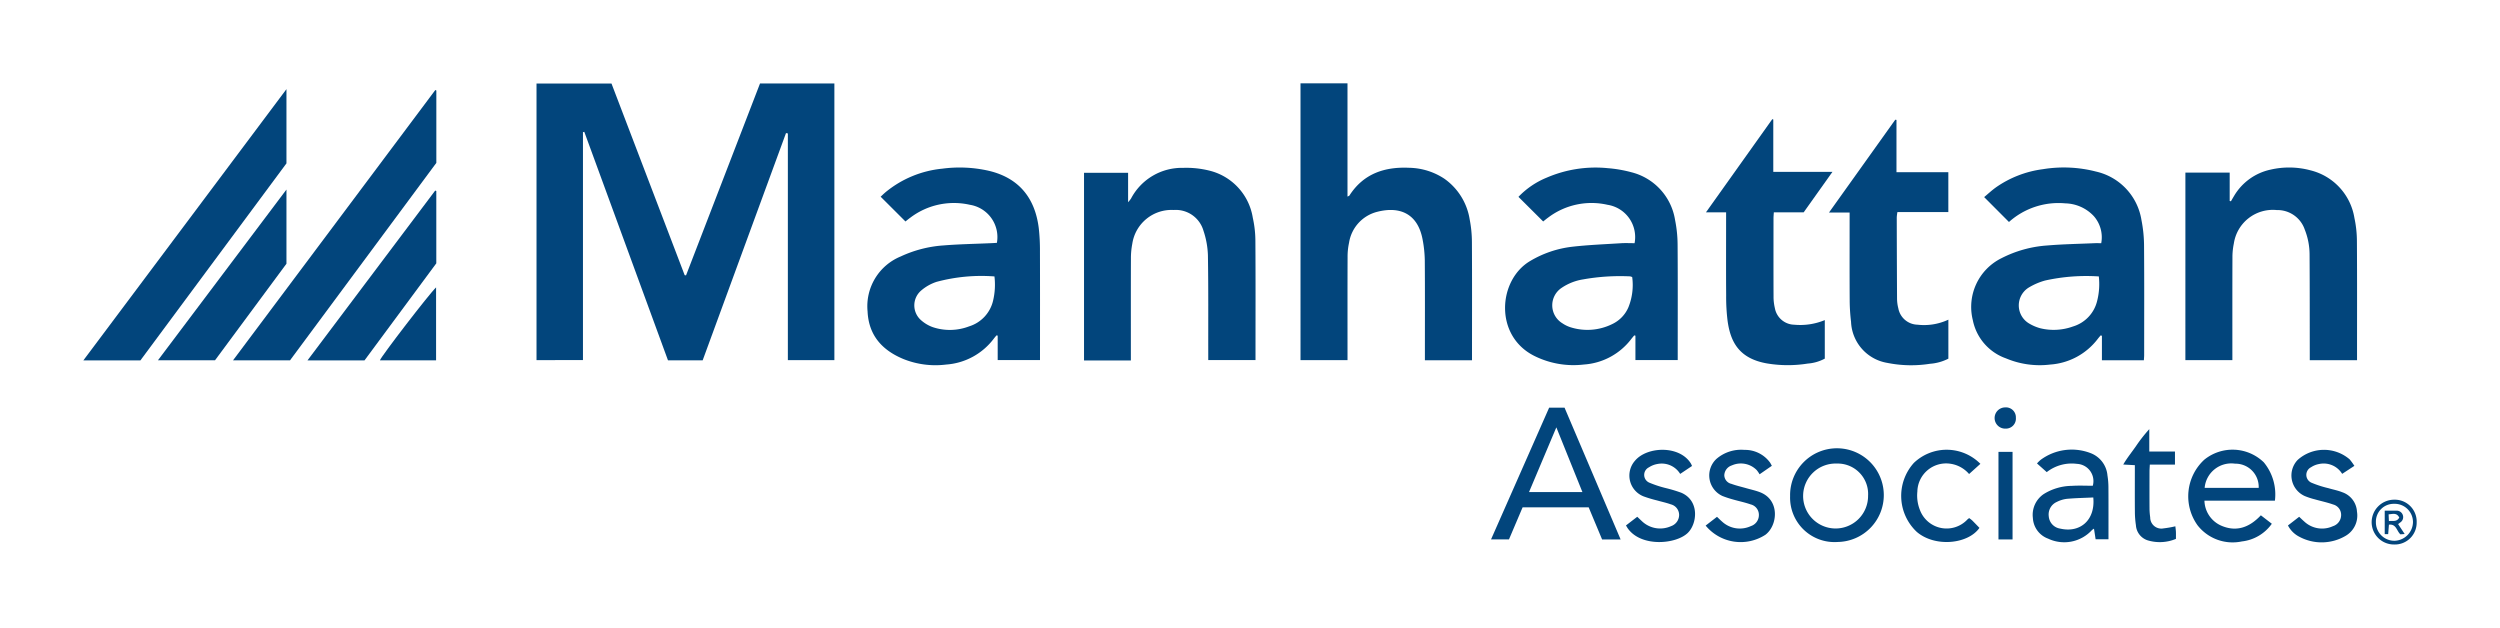
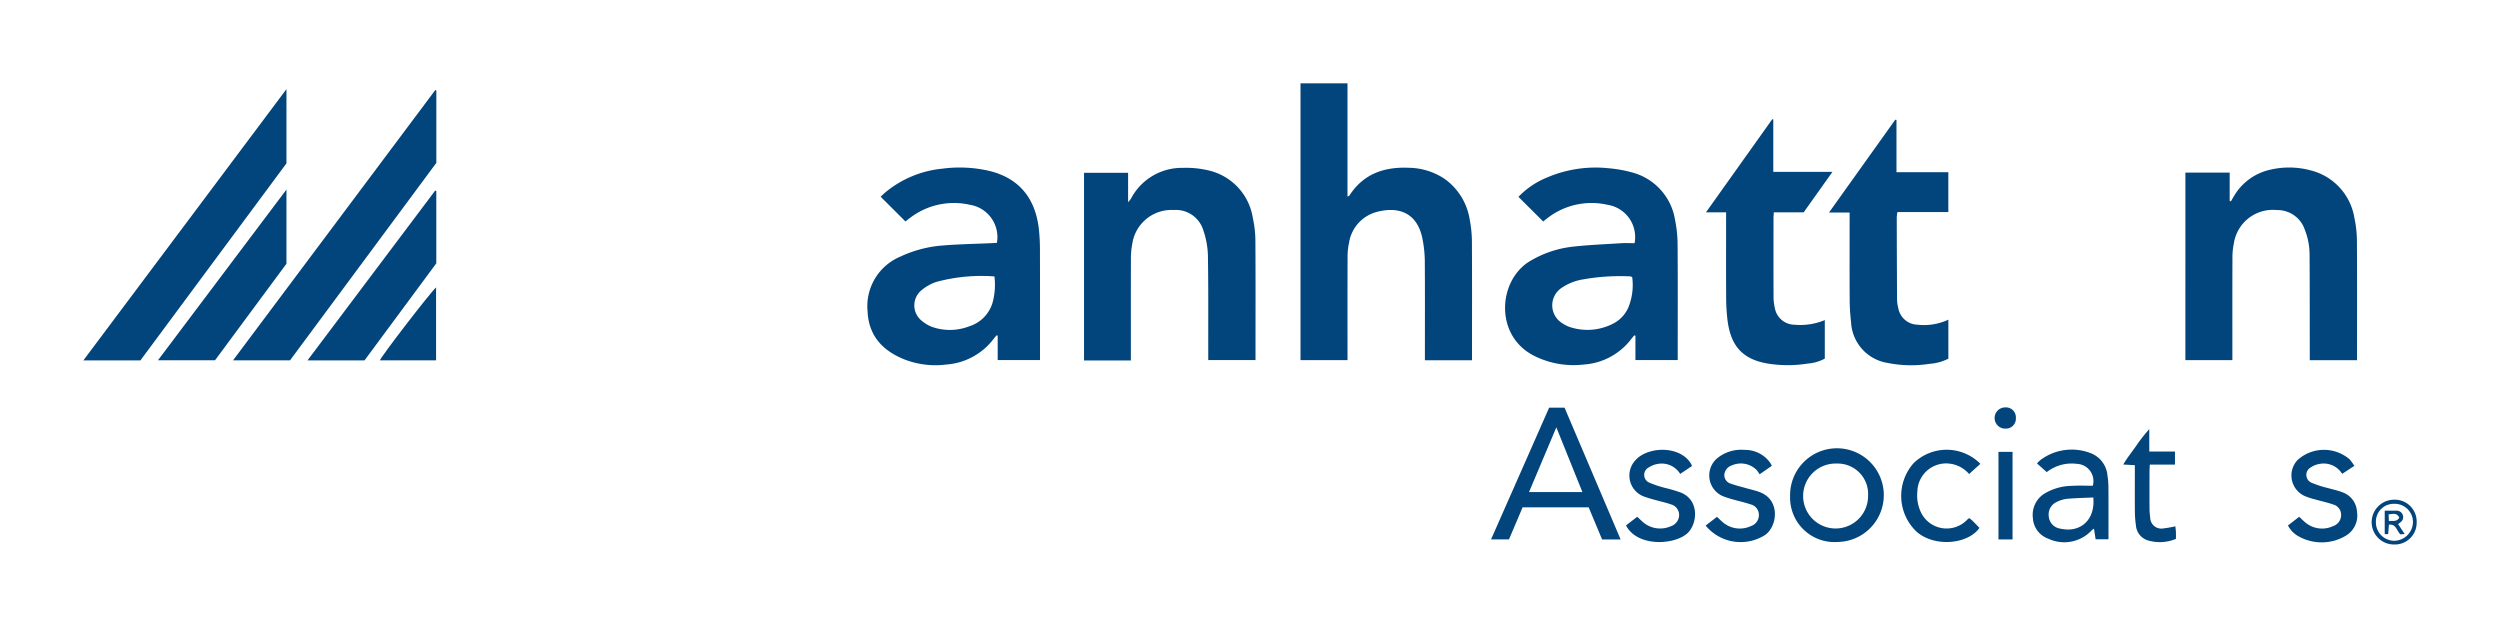
<svg xmlns="http://www.w3.org/2000/svg" id="Layer_1" data-name="Layer 1" viewBox="0 0 300 75.341">
-   <path d="M82.324,33.045q4.431-11.493,8.878-23.028h8.923v33.2H94.543V16.014l-.222-.046C90.971,25.049,87.668,34.149,84.319,43.242H80.159Q75.153,29.573,70.116,15.821l-.161.038v27.353H64.382V10.026h8.998L82.161,33.022Z" fill="#02457c" />
  <path d="M156.061,10h5.638v13.592c.144-.073.202-.082.223-.115,1.694-2.65,4.243-3.486,7.22-3.341a7.873,7.873,0,0,1,4.196,1.321,7.381,7.381,0,0,1,3.024,4.873,14.488,14.488,0,0,1,.268,2.695c.026,4.43.012,8.86.011,13.291,0,.294,0,.589,0,.919h-5.653l0-.786c0-3.725.016-7.451-.012-11.176a14.544,14.544,0,0,0-.266-2.543c-.577-3.088-2.727-4.02-5.474-3.305a4.542,4.542,0,0,0-3.351,3.713,7.782,7.782,0,0,0-.175,1.72c-.015,3.826-.008,7.652-.008,11.478l0,.879h-5.64Z" fill="#02457c" />
-   <path d="M241.076,26.638c-.998-1.001-1.953-1.959-2.977-2.986.441-.367.896-.794,1.399-1.156a12.658,12.658,0,0,1,5.645-2.192,15.465,15.465,0,0,1,6.368.281,7.108,7.108,0,0,1,5.463,5.817,16.261,16.261,0,0,1,.312,3.069c.033,4.379.015,8.759.013,13.138-0.0.196-.022.391-.035.622h-5.034V40.29l-.154-.041c-.121.146-.246.289-.361.44a7.844,7.844,0,0,1-5.676,3.056,10.412,10.412,0,0,1-5.32-.741,6.133,6.133,0,0,1-3.981-4.588,6.521,6.521,0,0,1,3.439-7.432,14.125,14.125,0,0,1,5.49-1.527c1.879-.159,3.769-.19,5.655-.273.25-.011.501-.002.826-.002a3.846,3.846,0,0,0-.885-3.24,4.826,4.826,0,0,0-3.423-1.539A8.909,8.909,0,0,0,241.076,26.638Zm10.782,6.534a22.882,22.882,0,0,0-6.431.486,7.845,7.845,0,0,0-1.992.857,2.519,2.519,0,0,0,.018,4.279,5.309,5.309,0,0,0,1.371.594,6.788,6.788,0,0,0,3.932-.21,4.228,4.228,0,0,0,2.908-3.096A8.206,8.206,0,0,0,251.858,33.172Z" fill="#02457c" />
  <path d="M119.579,40.244c-.106.128-.216.253-.316.386a7.843,7.843,0,0,1-5.725,3.116,10.301,10.301,0,0,1-5.112-.656c-2.551-1.052-4.187-2.835-4.317-5.722a6.455,6.455,0,0,1,3.977-6.593,14.445,14.445,0,0,1,5.088-1.32c1.905-.156,3.821-.187,5.732-.273.245-.011.49-.026.722-.039a3.924,3.924,0,0,0-3.242-4.568,8.651,8.651,0,0,0-7.152,1.549c-.225.161-.436.341-.579.453l-2.978-2.972c.137-.125.364-.35.608-.556a12.646,12.646,0,0,1,6.809-2.811,15.765,15.765,0,0,1,5.555.256c3.68.869,5.561,3.325,6.002,6.875a23.291,23.291,0,0,1,.143,2.785c.015,4.053.006,8.106.006,12.159V43.207H119.723V40.276Zm-.244-7.072a20.758,20.758,0,0,0-6.941.648A5.435,5.435,0,0,0,110.517,34.883a2.349,2.349,0,0,0-.046,3.489,4.28,4.28,0,0,0,1.461.886,6.447,6.447,0,0,0,4.366-.096,4.233,4.233,0,0,0,2.883-3.13A8.303,8.303,0,0,0,119.335,33.172Z" fill="#02457c" />
  <path d="M196.15,29.182a3.917,3.917,0,0,0-3.241-4.605,8.622,8.622,0,0,0-7.151,1.547c-.225.161-.435.342-.576.453-.985-.981-1.957-1.948-2.968-2.955a9.885,9.885,0,0,1,3.416-2.316,14.786,14.786,0,0,1,7.31-1.125,15.499,15.499,0,0,1,2.817.486,7.04,7.04,0,0,1,5.253,5.74,15.384,15.384,0,0,1,.302,2.994c.032,4.304.014,8.608.014,12.912v.893h-5.075V40.28l-.144-.032c-.122.149-.248.293-.364.446a7.804,7.804,0,0,1-5.68,3.049,10.538,10.538,0,0,1-5.935-1.029c-4.858-2.421-4.362-9.129-.499-11.399a12.699,12.699,0,0,1,5.036-1.706c1.947-.222,3.911-.299,5.868-.423C195.058,29.154,195.588,29.182,196.15,29.182Zm-.285,4.072a.987.987,0,0,0-.247-.089,25.201,25.201,0,0,0-5.636.361,6.372,6.372,0,0,0-2.578,1.011,2.516,2.516,0,0,0,.073,4.251,3.818,3.818,0,0,0,.938.468,6.705,6.705,0,0,0,5.062-.372,3.93,3.93,0,0,0,1.941-2.03A7.152,7.152,0,0,0,195.865,33.254Z" fill="#02457c" />
  <path d="M135.705,43.253h-5.622V20.733h5.289v3.537a4.381,4.381,0,0,0,.347-.437,6.888,6.888,0,0,1,6.242-3.689,11.459,11.459,0,0,1,3.137.324,6.946,6.946,0,0,1,5.235,5.652,13.107,13.107,0,0,1,.314,2.837c.032,4.453.014,8.907.014,13.36,0,.275,0,.551,0,.891h-5.671c0-.272 0-.54-0-.807-.005-3.925.024-7.85-.04-11.774a10.179,10.179,0,0,0-.536-2.946,3.454,3.454,0,0,0-3.567-2.483,4.762,4.762,0,0,0-4.972,4.054,9.196,9.196,0,0,0-.164,1.722c-.014,3.799-.007,7.599-.007,11.398Z" fill="#02457c" />
  <path d="M262.248,20.714h5.314v3.403l.152.034c.121-.207.238-.416.363-.62a6.725,6.725,0,0,1,4.4-3.178,9.869,9.869,0,0,1,4.785.088,7.045,7.045,0,0,1,5.269,5.723,13.477,13.477,0,0,1,.299,2.84c.03,4.454.014,8.908.014,13.361l0,.859H277.173c0-.294 0-.584-0-.875-.005-3.925.001-7.851-.024-11.776a8.145,8.145,0,0,0-.577-3.019A3.461,3.461,0,0,0,273.206,25.207a4.729,4.729,0,0,0-5.145,4.016,7.998,7.998,0,0,0-.168,1.721c-.014,3.8-.007,7.599-.008,11.399v.875h-5.639Z" fill="#02457c" />
  <path d="M233.801,25.451H227.69a5.121,5.121,0,0,0-.079.621q.009,4.908.035,9.816a4.786,4.786,0,0,0,.154,1.115,2.398,2.398,0,0,0,2.286,1.959,6.888,6.888,0,0,0,3.719-.603v4.68a5.743,5.743,0,0,1-2.214.615,14.467,14.467,0,0,1-5.106-.106,5.209,5.209,0,0,1-4.359-4.93,22.666,22.666,0,0,1-.164-2.633c-.019-3.197-.008-6.394-.008-9.591v-.888h-2.476l7.954-11.142.145.025v6.275h6.223Z" fill="#02457c" />
  <path d="M207.133,25.48h-2.418c2.704-3.798,5.333-7.489,7.961-11.181l.118.039v6.287h7.099c-1.211,1.703-2.319,3.262-3.454,4.857h-3.58c-.016.274-.039.493-.039.713-.002,3.145-.008,6.291.005,9.436a5.921,5.921,0,0,0,.159,1.341,2.42,2.42,0,0,0,2.338,1.994,7.665,7.665,0,0,0,3.653-.555V43.034a5.084,5.084,0,0,1-2.041.593,15.072,15.072,0,0,1-4.881-.013c-3.355-.583-4.398-2.564-4.747-5.138a23.597,23.597,0,0,1-.167-3.009c-.021-3.019-.007-6.039-.007-9.058Z" fill="#02457c" />
  <path d="M52.361,10.86v8.685L34.801,43.243H27.961L52.238,10.803Z" fill="#02457c" />
  <path d="M34.375,10.696v8.908L16.847,43.251H10Z" fill="#02457c" />
  <path d="M52.356,22.923v8.676L43.741,43.246H36.9L52.225,22.868Z" fill="#02457c" />
  <path d="M18.953,43.235l15.422-20.489v8.9L25.801,43.235Z" fill="#02457c" />
  <path d="M194.475,64.735h-2.223l-1.611-3.853h-7.929l-1.634,3.843h-2.152l6.972-15.806h1.847C189.973,54.155,192.208,59.407,194.475,64.735Zm-4.586-5.687c-1.051-2.609-2.054-5.101-3.128-7.766l-3.278,7.766Z" fill="#02457c" />
-   <path d="M272.989,60.079H264.533a3.367,3.367,0,0,0,1.961,2.976c1.842.824,3.429.254,4.809-1.219l1.316,1.015a5.09,5.09,0,0,1-3.586,2.119,5.341,5.341,0,0,1-5.325-1.932,5.973,5.973,0,0,1,.804-7.871,5.384,5.384,0,0,1,7.148.317A6.044,6.044,0,0,1,272.989,60.079Zm-8.431-1.533h6.485a2.788,2.788,0,0,0-2.829-2.905A3.212,3.212,0,0,0,264.558,58.546Z" fill="#02457c" />
  <path d="M251.135,58.291a2.069,2.069,0,0,0-1.901-2.628,4.851,4.851,0,0,0-3.624.992l-1.17-1.042a3.876,3.876,0,0,1,.46-.448,6.283,6.283,0,0,1,5.955-.797,3.151,3.151,0,0,1,2.04,2.685,9.106,9.106,0,0,1,.117,1.5c.013,2.035.005,4.07.005,6.162H251.474l-.195-1.274a1.323,1.323,0,0,0-.252.175,4.513,4.513,0,0,1-5.256,1.019,2.786,2.786,0,0,1-1.825-2.472,3.006,3.006,0,0,1,1.305-2.878,6.485,6.485,0,0,1,3.363-.982C249.461,58.247,250.313,58.291,251.135,58.291Zm.059,1.406c-1.081.051-2.128.07-3.168.163a3.597,3.597,0,0,0-1.212.372,1.646,1.646,0,0,0-.964,1.719,1.617,1.617,0,0,0,1.382,1.483C249.615,63.983,251.457,62.416,251.194,59.697Z" fill="#02457c" />
  <path d="M214.813,59.53a5.622,5.622,0,1,1,5.698,5.507A5.33,5.33,0,0,1,214.813,59.53Zm5.607-3.903a3.897,3.897,0,1,0,3.749,3.866A3.651,3.651,0,0,0,220.42,55.627Z" fill="#02457c" />
  <path d="M203.045,55.916l-1.423.953a2.597,2.597,0,0,0-2.705-1.195,2.685,2.685,0,0,0-1.039.402,1.012,1.012,0,0,0,.092,1.864,13.178,13.178,0,0,0,1.998.647,16.791,16.791,0,0,1,1.797.546c2.214.962,1.897,3.732.76,4.824-1.409,1.354-5.56,1.727-7.181-.535-.07-.098-.128-.206-.228-.369L196.47,62.012c.224.211.419.401.619.585a3.173,3.173,0,0,0,3.449.536,1.431,1.431,0,0,0,.957-1.325,1.315,1.315,0,0,0-.988-1.285c-.542-.195-1.111-.313-1.666-.472a15.891,15.891,0,0,1-1.586-.475,2.685,2.685,0,0,1-1.057-4.288c1.447-1.729,5.357-1.878,6.711.34C202.946,55.691,202.972,55.761,203.045,55.916Z" fill="#02457c" />
  <path d="M274.555,63.056l1.346-1.041c.213.198.404.388.608.565a3.122,3.122,0,0,0,3.444.561,1.403,1.403,0,0,0,.981-1.303,1.28,1.28,0,0,0-.959-1.3c-.708-.251-1.45-.404-2.174-.611a9.073,9.073,0,0,1-1.216-.395,2.703,2.703,0,0,1-.868-4.338,4.721,4.721,0,0,1,6.243-.068,7.588,7.588,0,0,1,.565.776l-1.464.96a2.603,2.603,0,0,0-2.773-1.18,2.552,2.552,0,0,0-.965.389,1.024,1.024,0,0,0,.095,1.871,12.662,12.662,0,0,0,1.998.641c.552.166,1.128.271,1.659.486a2.604,2.604,0,0,1,1.762,2.331,2.816,2.816,0,0,1-1.363,2.901,5.66,5.66,0,0,1-5.556.108A3.138,3.138,0,0,1,274.555,63.056Z" fill="#02457c" />
  <path d="M204.677,63.07l1.362-1.052c.223.21.412.404.618.58a3.135,3.135,0,0,0,3.45.532,1.385,1.385,0,0,0,.959-1.316,1.286,1.286,0,0,0-.979-1.284c-.685-.24-1.403-.386-2.102-.587a13.235,13.235,0,0,1-1.287-.422,2.711,2.711,0,0,1-.722-4.455,4.538,4.538,0,0,1,3.356-1.079,3.708,3.708,0,0,1,3.065,1.511c.07.1.122.214.225.397l-1.472,1.02a3.704,3.704,0,0,0-.343-.5,2.666,2.666,0,0,0-2.988-.566,1.294,1.294,0,0,0-.903,1.185,1.087,1.087,0,0,0,.856,1.029c.586.216,1.201.353,1.803.527.554.16,1.125.278,1.658.49,2.384.947,2.086,3.982.622,5.088A5.449,5.449,0,0,1,204.677,63.07Z" fill="#02457c" />
  <path d="M236.305,62.175a3.399,3.399,0,0,1,.347.267c.3.297.59.603.882.903-1.363,1.955-5.319,2.357-7.513.488a5.92,5.92,0,0,1-.367-8.275,5.692,5.692,0,0,1,7.993.102l-1.357,1.223a3.639,3.639,0,0,0-2.202-1.228,3.451,3.451,0,0,0-4.005,3.334,4.656,4.656,0,0,0,.312,2.219,3.418,3.418,0,0,0,5.702,1.122A1.095,1.095,0,0,1,236.305,62.175Z" fill="#02457c" />
  <path d="M261.042,63.155c.023.219.058.439.067.66.012.273.003.547.003.852a5.027,5.027,0,0,1-3.412.167,2.037,2.037,0,0,1-1.39-1.812,10.949,10.949,0,0,1-.123-1.576c-.015-1.584-.005-3.169-.005-4.754v-.872l-1.392-.076c.47-.809,1.019-1.474,1.506-2.177a18.581,18.581,0,0,1,1.618-2.07v2.689h3.082v1.563h-3.018c-.017.349-.038.593-.038.837-.003,1.484-.007,2.968.002,4.452a8.092,8.092,0,0,0,.083,1.05,1.336,1.336,0,0,0,1.587,1.32A12.227,12.227,0,0,0,261.042,63.155Z" fill="#02457c" />
  <path d="M52.33,43.236H45.59c.161-.488,5.933-7.998,6.74-8.749Z" fill="#02457c" />
  <path d="M241.506,64.733h-1.689V54.224h1.689Z" fill="#02457c" />
  <path d="M290,62.684a2.616,2.616,0,0,1-2.674,2.656,2.678,2.678,0,0,1-2.728-2.713,2.708,2.708,0,0,1,2.709-2.664A2.625,2.625,0,0,1,290,62.684Zm-4.892-.031a2.215,2.215,0,0,0,2.247,2.24,2.283,2.283,0,0,0,2.202-2.232,2.192,2.192,0,0,0-2.27-2.202A2.136,2.136,0,0,0,285.108,62.654Z" fill="#02457c" />
  <path d="M241.905,50.127a1.203,1.203,0,0,1-1.23,1.309,1.274,1.274,0,1,1-.064-2.547A1.191,1.191,0,0,1,241.905,50.127Z" fill="#02457c" />
  <path d="M287.773,62.889l.788,1.193-.51.039c-.462-.408-.483-1.264-1.38-1.161l-.089,1.134h-.416v-2.811c.479,0,.922-.004,1.365.001a.769.769,0,0,1,.813.541.758.758,0,0,1-.302.862C287.968,62.751,287.884,62.806,287.773,62.889Zm.14-.778c-.301-.616-.774-.425-1.281-.389l.036.805C287.143,62.464,287.601,62.666,287.913,62.111Z" fill="#02457c" />
</svg>